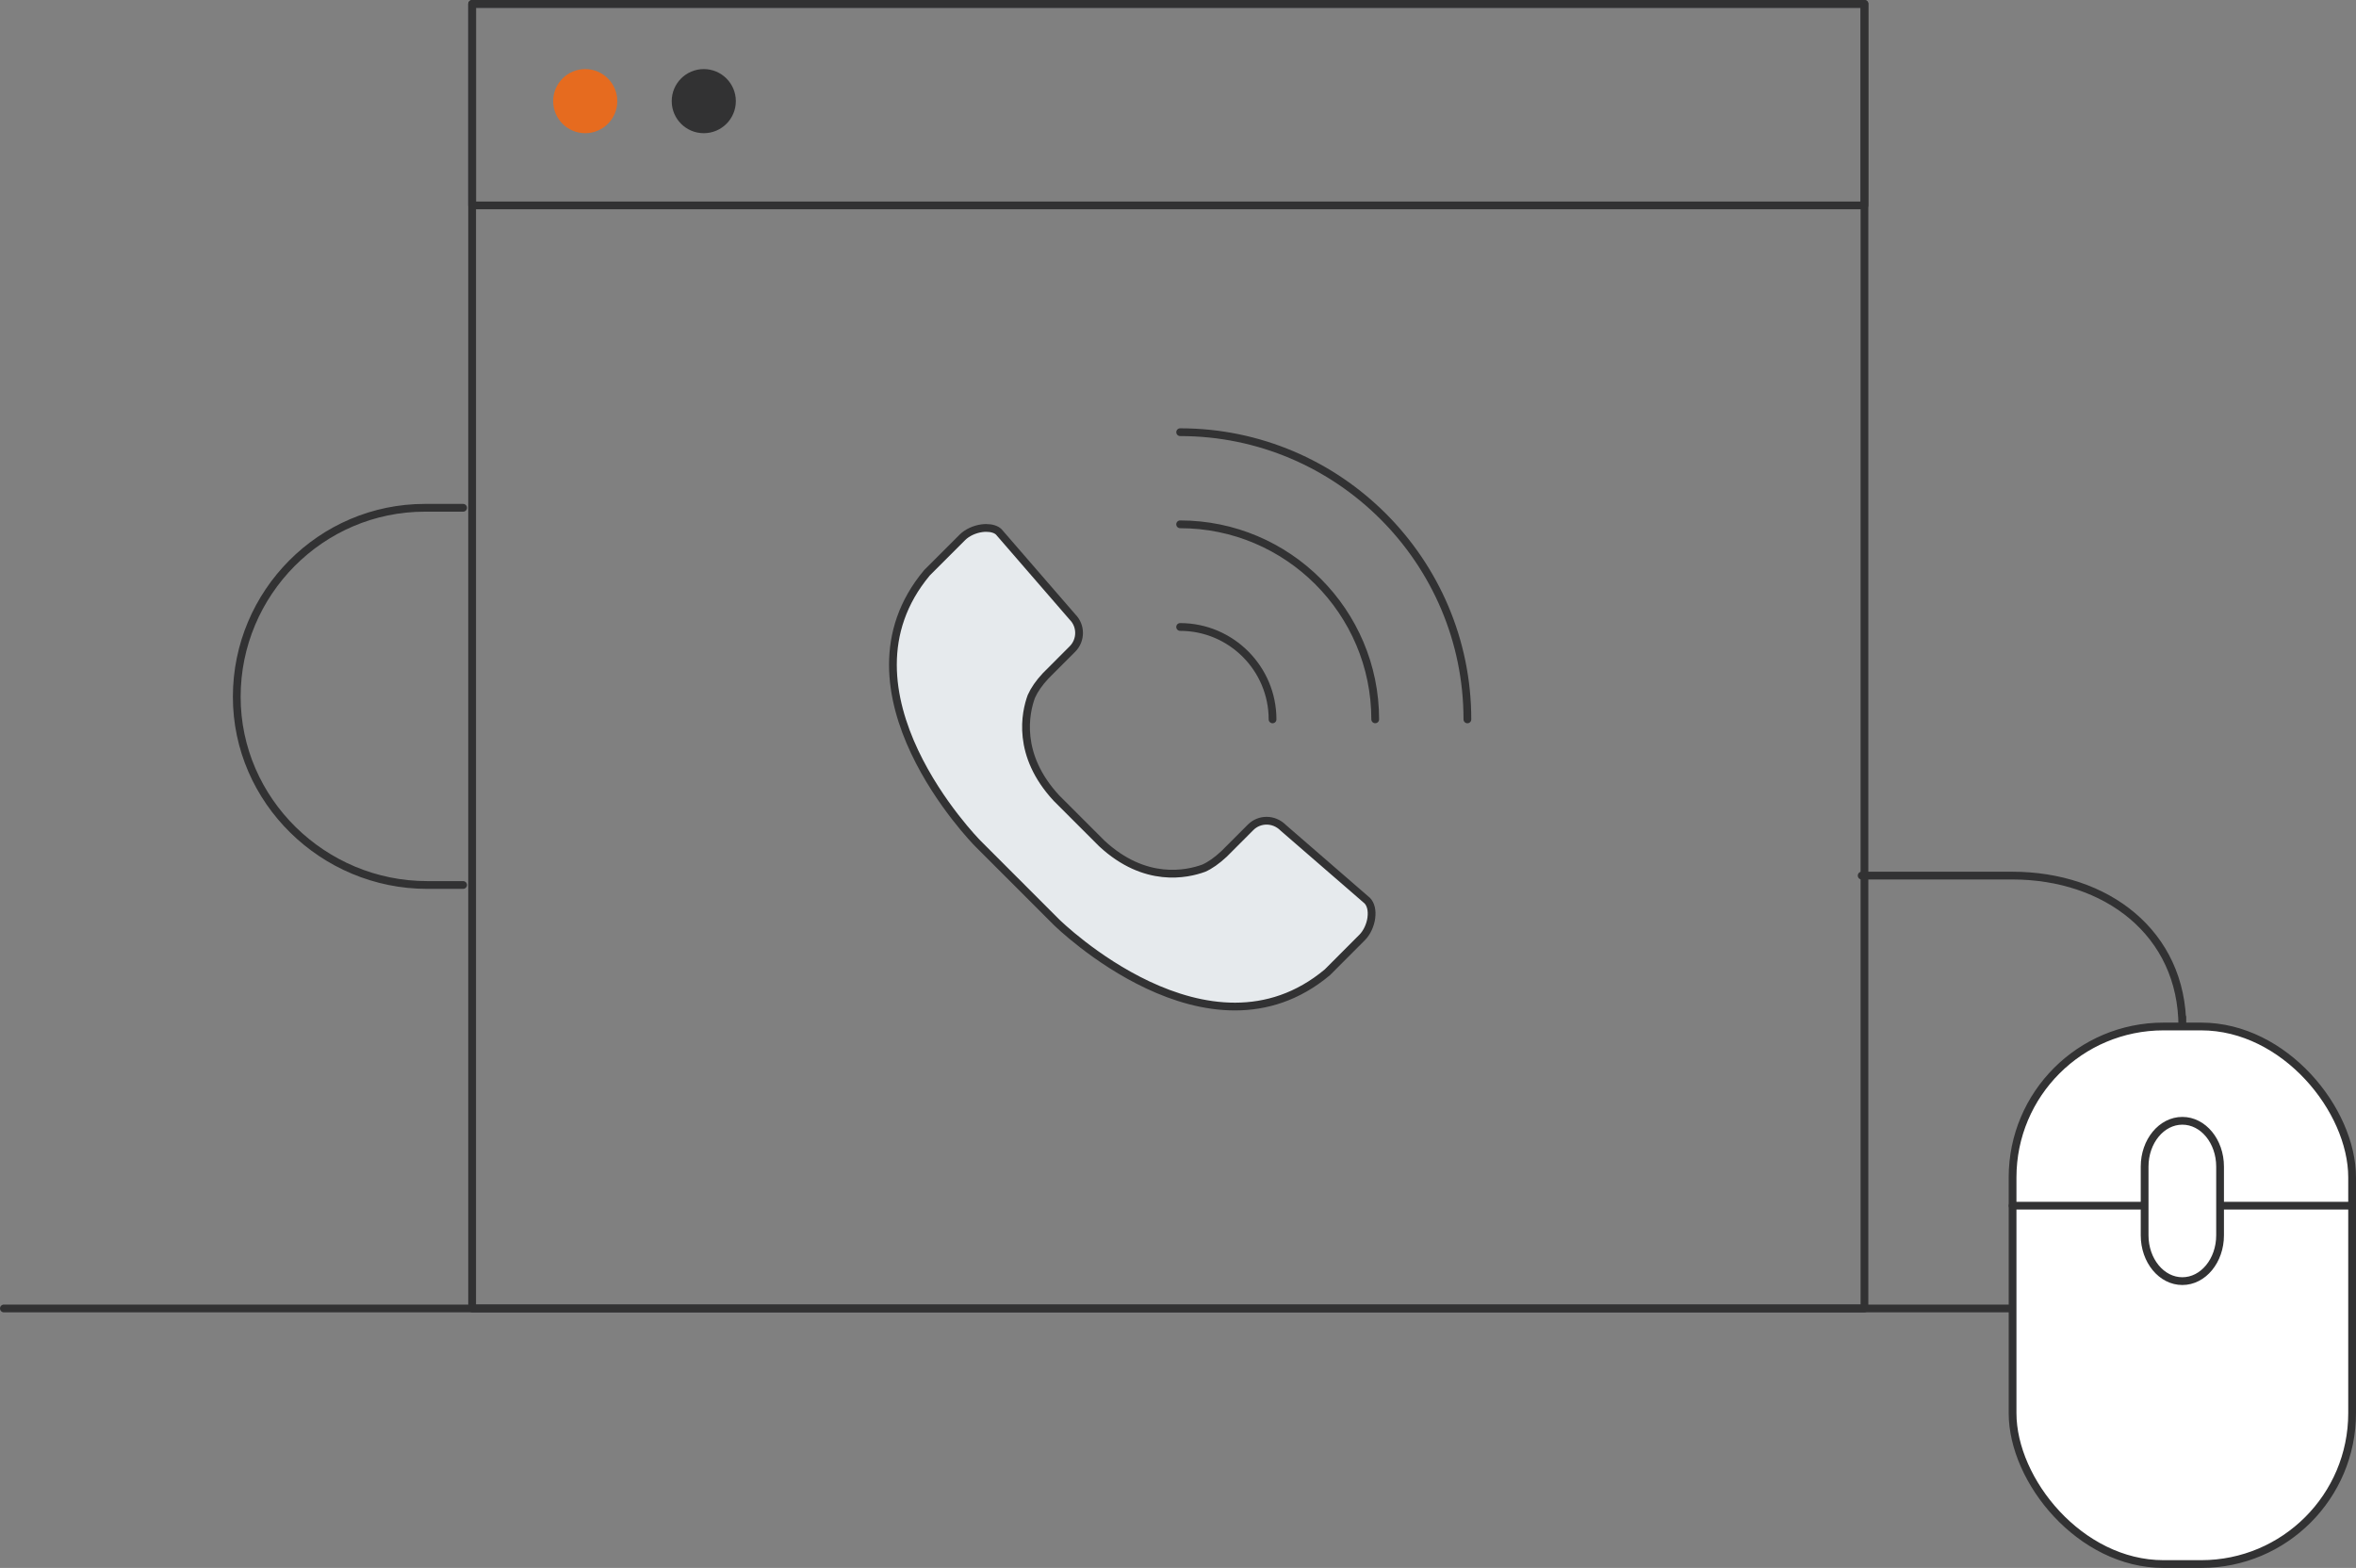
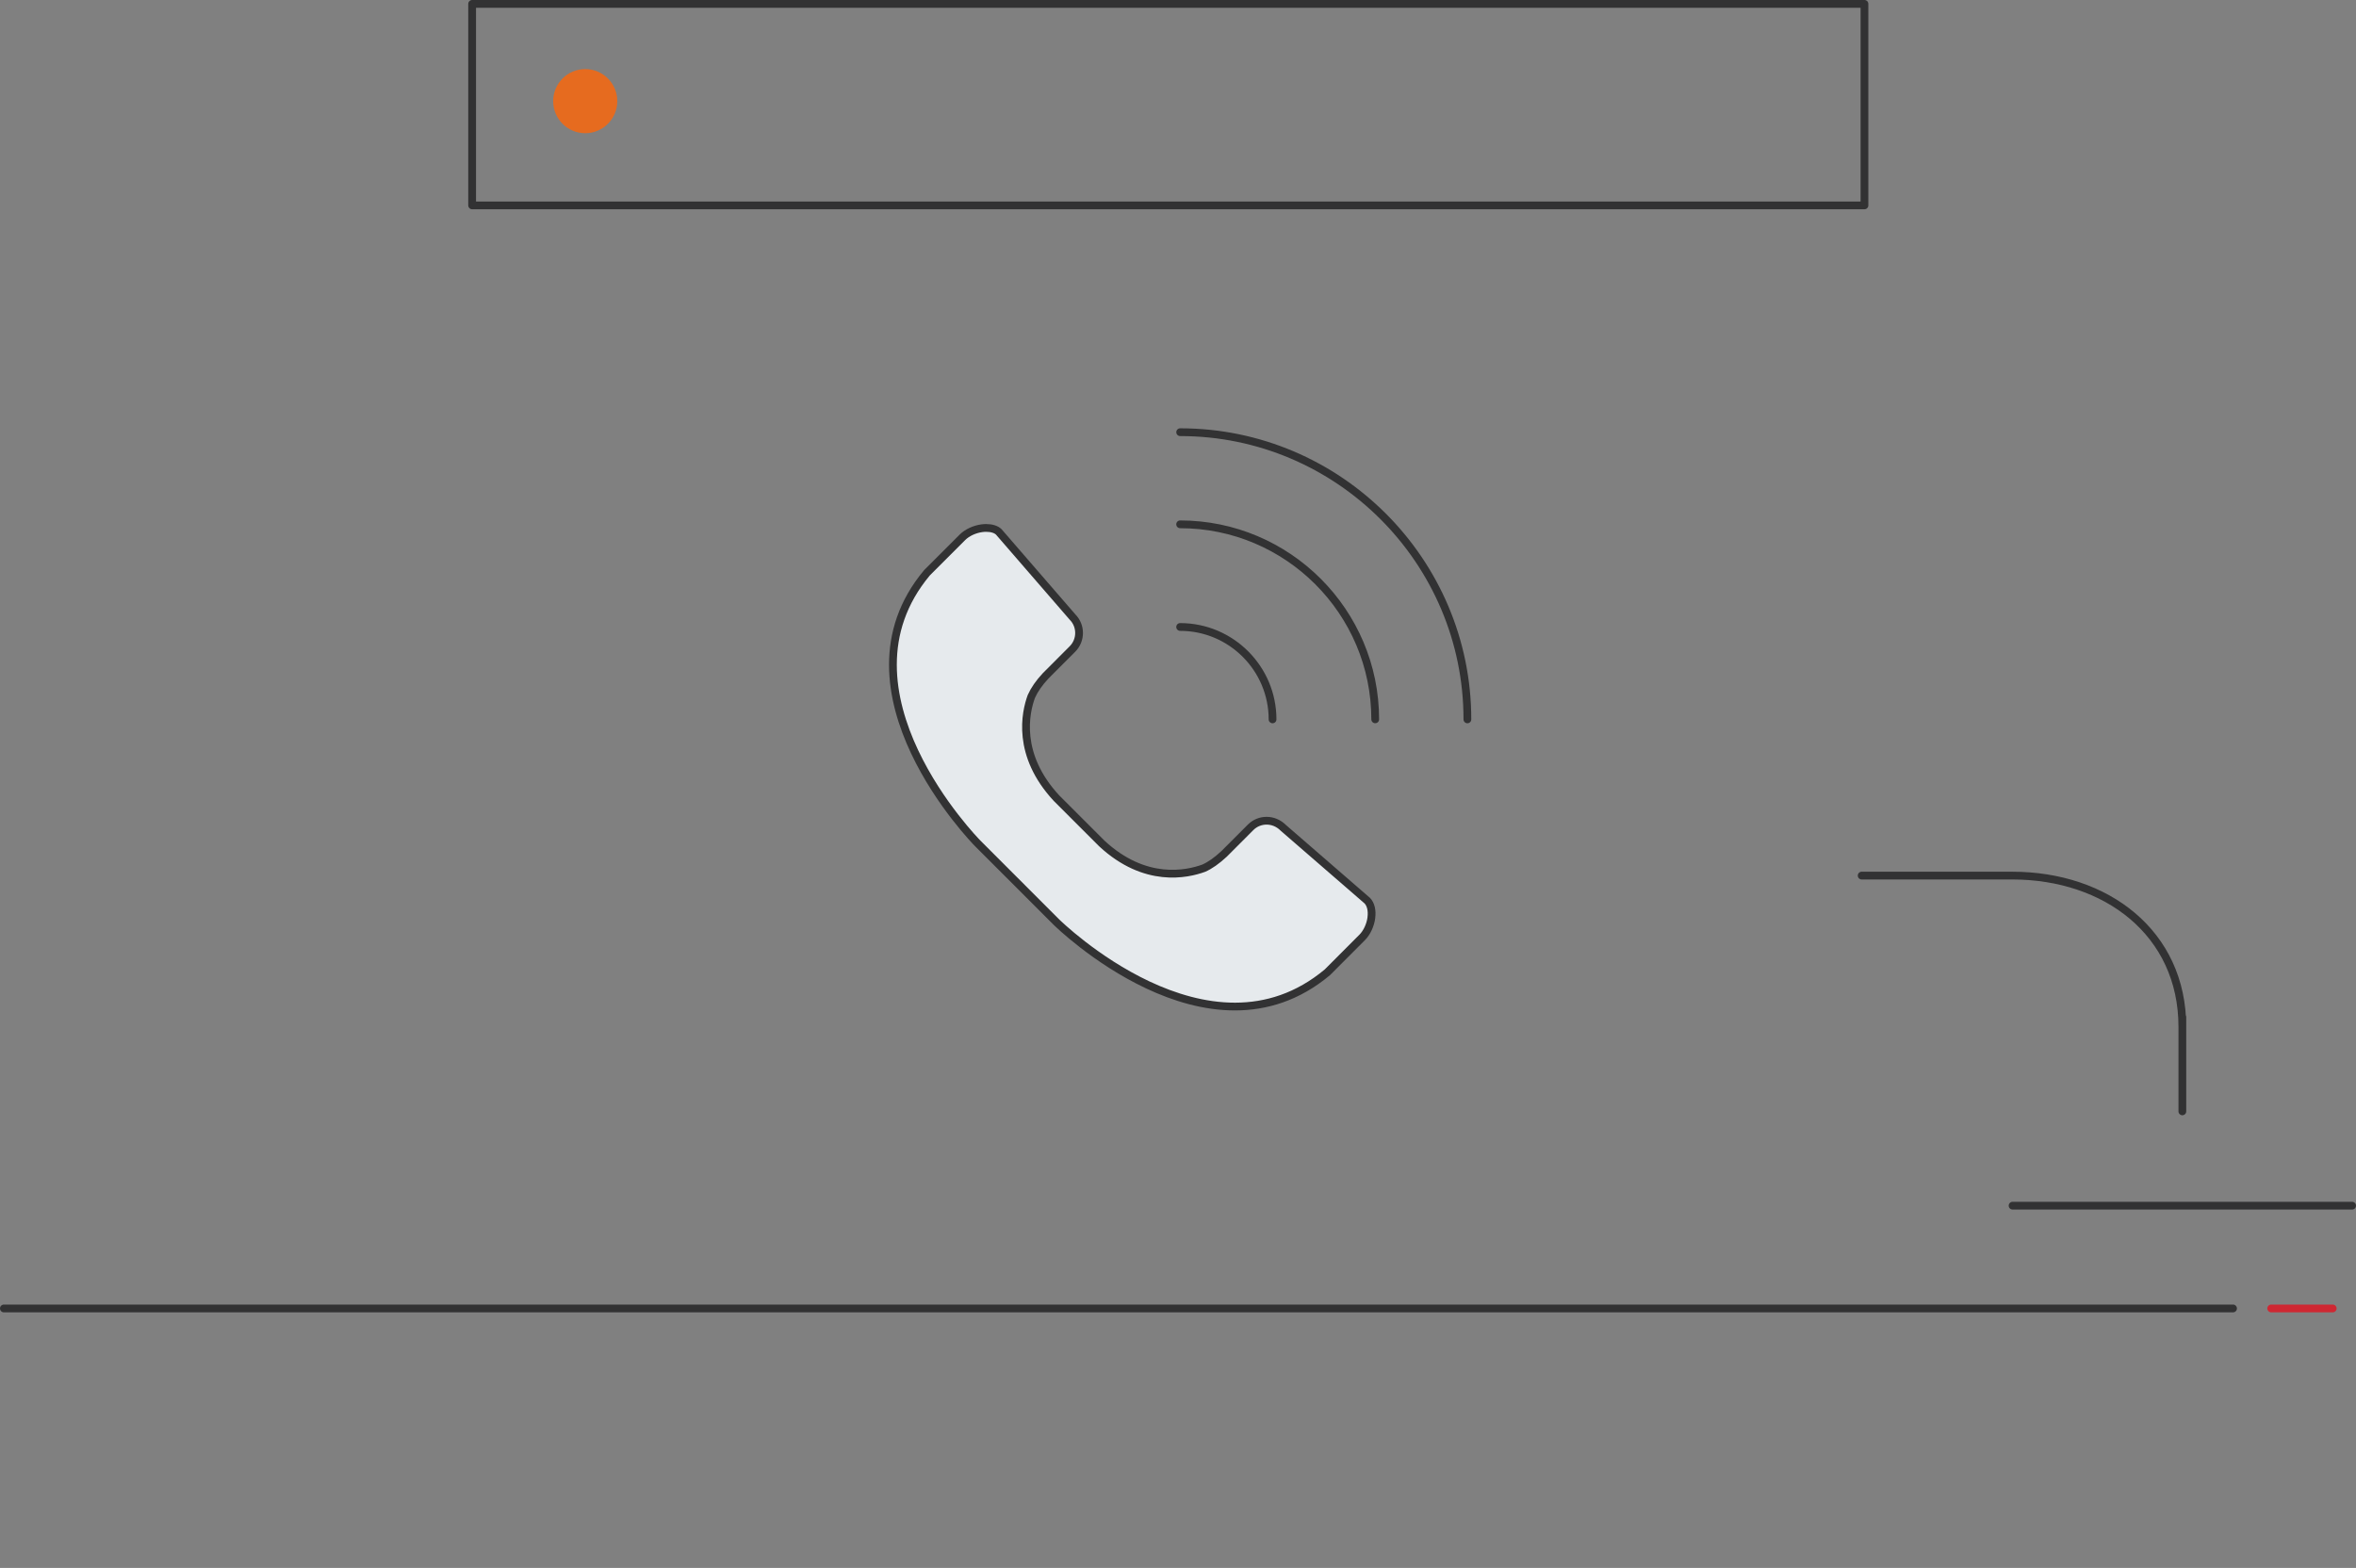
<svg xmlns="http://www.w3.org/2000/svg" id="_레이어_2" data-name="레이어 2" viewBox="0 0 607 404">
  <rect x="0" y="0" width="607" height="404" fill="#808080" stroke="none" />
  <defs>
    <style>
      .cls-1 {
        fill: #fff;
      }

      .cls-1, .cls-2, .cls-3, .cls-4 {
        stroke-linecap: round;
        stroke-linejoin: round;
        stroke-width: 2px;
      }

      .cls-1, .cls-2, .cls-4 {
        stroke: #323233;
      }

      .cls-5 {
        fill: #323233;
      }

      .cls-5, .cls-6 {
        stroke-width: 0px;
      }

      .cls-6 {
        fill: #e66b1f;
      }

      .cls-2 {
        fill: #e6eaed;
      }

      .cls-3 {
        stroke: #cf2732;
      }

      .cls-3, .cls-4 {
        fill: none;
      }
    </style>
  </defs>
  <g id="icon">
    <g>
      <line class="cls-3" x1="585.15" y1="337.14" x2="601" y2="337.14" />
      <line class="cls-1" x1="1" y1="337.14" x2="575.32" y2="337.14" />
      <g>
-         <rect class="cls-4" x="121.64" y="1" width="358.72" height="336.14" />
        <rect class="cls-4" x="121.64" y="1" width="358.72" height="51.92" />
        <circle class="cls-6" cx="150.78" cy="26.06" r="8.26" />
-         <circle class="cls-5" cx="181.32" cy="26.06" r="8.26" />
      </g>
      <g>
        <path class="cls-4" d="M304.06,111.36c40.8,0,74,33.2,74,74" />
        <path class="cls-4" d="M304.05,135.1c27.71,0,50.26,22.54,50.26,50.25" />
        <path class="cls-4" d="M304.05,161.55c13.13,0,23.81,10.68,23.81,23.81" />
        <path class="cls-2" d="M353.32,236.46c-.25,1.92-1.16,3.86-2.36,5.07l-8.97,8.99c-30.58,25.6-69.42-12.54-69.81-12.92l-20.31-20.32c-.38-.39-38.54-39.21-13.05-69.69l9.13-9.13c1.2-1.21,3.14-2.11,5.06-2.36.37-.05.74-.07,1.09-.07,1.41,0,2.58.38,3.24,1.04l18.97,21.9c2.27,2.27,2.27,5.97,0,8.25l-6.92,6.93c-1.7,1.83-2.91,3.57-3.68,5.31-1.52,4.14-3.92,14.99,6.49,26.2l11.67,11.67c11.15,10.36,21.98,7.94,26.26,6.37,1.6-.7,3.34-1.92,5.24-3.68l6.86-6.87c2.21-2.2,5.91-2.32,8.36.12l21.68,18.8c.91.95,1.29,2.55,1.04,4.4Z" />
      </g>
-       <path class="cls-4" d="M119.32,130.84h-9.85c-26.77,0-48.47,21.93-48.47,48.7v.02c0,26.77,22.29,48.47,49.06,48.47h9.26" />
      <g>
        <path class="cls-4" d="M479.64,225.61h38.79c24.2,0,43.83,14.76,43.83,38.97v-2.52,24.3" />
-         <rect class="cls-1" x="518.52" y="264.49" width="87.48" height="138.51" rx="38.88" ry="38.88" />
        <line class="cls-1" x1="518.52" y1="310.66" x2="606" y2="310.66" />
-         <path class="cls-1" d="M571.98,318.3c0,6.52-4.35,11.8-9.72,11.8h0c-5.37,0-9.72-5.28-9.72-11.8v-17.71c0-6.52,4.35-11.8,9.72-11.8h0c5.37,0,9.72,5.28,9.72,11.8v17.71Z" />
      </g>
    </g>
  </g>
</svg>